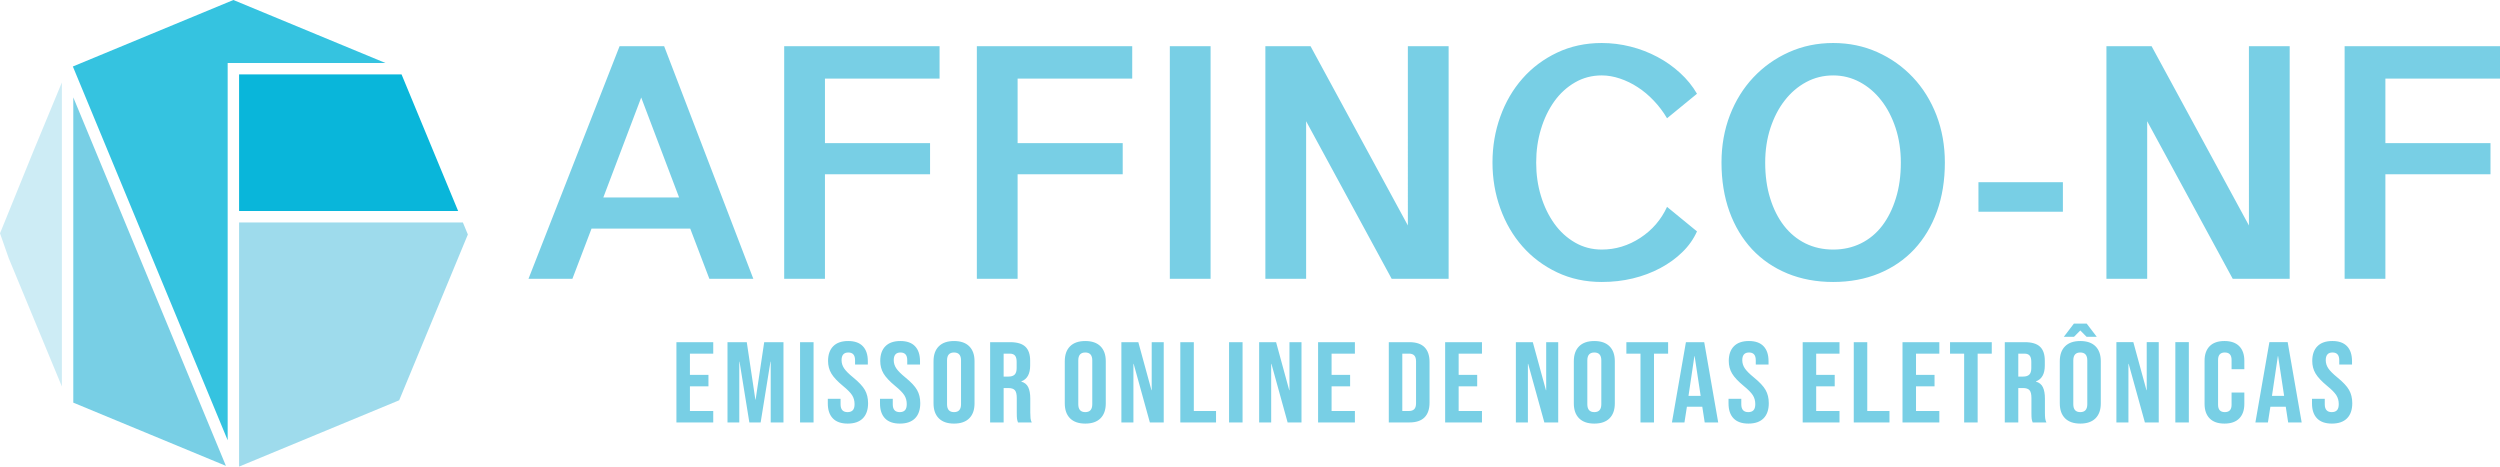
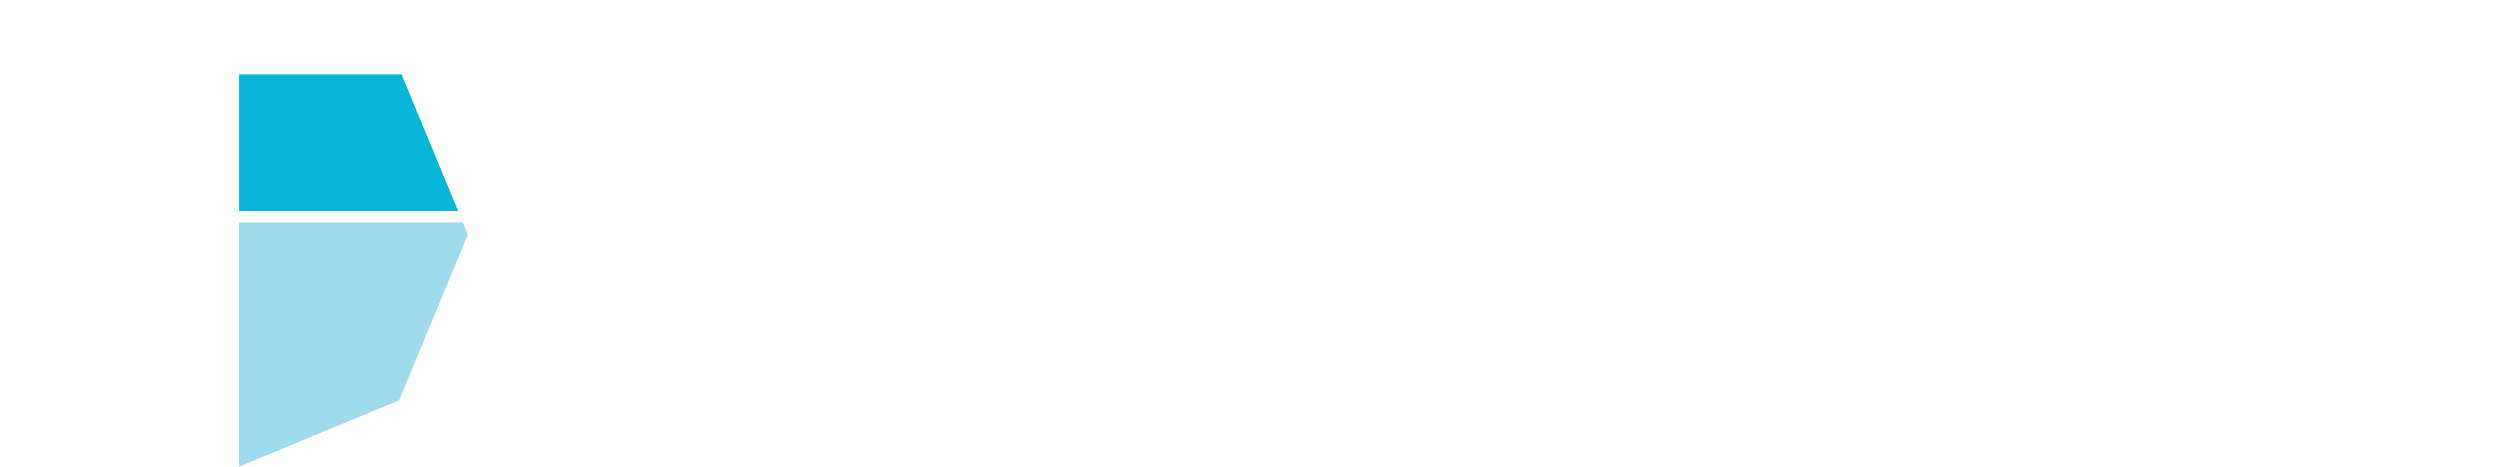
<svg xmlns="http://www.w3.org/2000/svg" xmlns:ns1="http://sodipodi.sourceforge.net/DTD/sodipodi-0.dtd" xmlns:ns2="http://www.inkscape.org/namespaces/inkscape" xml:space="preserve" width="206.111mm" height="38.468mm" version="1.1" style="clip-rule:evenodd;fill-rule:evenodd;image-rendering:optimizeQuality;shape-rendering:geometricPrecision;text-rendering:geometricPrecision" viewBox="0 0 20611.099 3846.78" id="svg22" ns1:docname="affinco_nf_inline.svg" ns2:version="0.92.5 (2060ec1f9f, 2020-04-08)">
  <ns1:namedview pagecolor="#ffffff" bordercolor="#666666" borderopacity="1" objecttolerance="10" gridtolerance="10" guidetolerance="10" ns2:pageopacity="0" ns2:pageshadow="2" ns2:window-width="1600" ns2:window-height="837" id="namedview24" showgrid="false" fit-margin-top="0" fit-margin-left="0" fit-margin-right="0" fit-margin-bottom="0" ns2:zoom="0.29734127" ns2:cx="898.63311" ns2:cy="47.188156" ns2:window-x="0" ns2:window-y="26" ns2:window-maximized="1" ns2:current-layer="svg22" />
  <defs id="defs4">
    <style type="text/css" id="style2">
   
    .fil0 {fill:#CDECF5}
    .fil2 {fill:#9EDBEC}
    .fil1 {fill:#78CFE5}
    .fil4 {fill:#35C3E0}
    .fil3 {fill:#09B6DA}
   
  </style>
  </defs>
  <g id="Layer_x0020_1" transform="translate(-4910.53,-7901.74)">
-     <polygon class="fil0" points="4982.22,10029.79 4910.53,9825.13 4923.61,9793.59 5184.59,9151.41 5420.62,8581.6 5420.62,9787.8 5420.62,10029.79 5420.62,11088.16 5184.59,10518.35 " id="polygon7" style="fill:#cdecf5" />
-     <polygon class="fil1" points="5514.77,11221.31 5514.77,10021.66 5514.77,9935.64 5514.77,9881.96 5514.77,9787.8 5514.77,9763.03 5514.77,8704.61 6773.12,11742.54 6151.15,11484.92 " id="polygon9" style="fill:#78cfe5" />
    <polygon class="fil2" points="8484.66,10518.35 8201.56,11201.81 7518.1,11484.92 6881.7,11748.52 6881.7,9735.68 7602.6,9735.68 7790.81,9735.68 8726.67,9735.68 8767.77,9834.88 " id="polygon11" style="fill:#9edbec" />
    <polygon class="fil3" points="6881.7,8515.02 8221.06,8515.02 8484.66,9151.41 8687.67,9641.53 7790.81,9641.53 7602.6,9641.53 6881.7,9641.53 6881.7,9536.05 6881.7,9235.63 " id="polygon13" style="fill:#09b6da" />
-     <polygon class="fil4" points="8087.91,8420.87 6787.55,8420.87 6787.55,9235.63 6787.55,9536.05 6787.55,9641.53 6787.55,9831.25 6787.55,11531.35 5511.19,8449.93 6151.15,8184.84 6834.63,7901.74 7518.1,8184.84 " id="polygon15" style="fill:#35c3e0" />
-     <path class="fil1" d="M 10018.59,8282.52 H 10386 l 735.23,1917.7 h -362.47 l -157.7,-413.92 h -813.67 l -157.73,413.92 h -362.02 c 124.1,-316.99 249.11,-636.61 375.48,-958.85 125.9,-322.24 250.88,-641.86 375.47,-958.85 z m 178.32,423.09 -312.29,823.95 h 624.59 z m 1514.85,632.69 v 861.92 h -336.04 v -1917.7 h 1280.97 v 267.22 h -944.93 v 531.82 h 866.54 v 256.74 z m 1588.36,0 v 861.92 h -336.05 v -1917.7 h 1280.95 v 267.22 h -944.9 v 531.82 h 866.51 v 256.74 z m 1591.02,861.92 h -336.05 v -1917.7 h 336.05 z m 1626.43,-439.69 V 8282.52 h 336.02 v 1917.7 h -469.55 l -705.23,-1298.99 v 1298.99 h -336.04 v -1917.7 h 372.34 z m 2383.63,48.91 c -28.22,62.86 -68.1,120.07 -120.96,171.16 -52.42,51.51 -113.36,95.17 -182.37,131.87 -69.01,36.67 -144.27,65.05 -225.8,84.69 -81.11,19.65 -166.69,29.27 -255.85,29.27 -134.86,0 -257.63,-26.65 -368.74,-79.47 -111.13,-52.84 -206.12,-124 -284.98,-213.51 -78.86,-89.51 -139.78,-193.89 -182.81,-313.51 -43.02,-119.21 -64.5,-245.39 -64.5,-378.57 0,-133.18 21.48,-259.36 64.5,-378.57 43.03,-119.63 103.95,-224 182.81,-313.51 78.86,-89.51 173.85,-160.67 284.98,-213.51 111.11,-52.82 233.88,-79.47 368.74,-79.47 80.64,0 159.5,10.06 237.48,29.69 77.93,19.66 151.41,48.05 220.44,84.72 69.43,36.67 131.7,80.78 187.73,132.28 56,51.09 102.59,108.31 139.33,171.61 l -246.86,202.16 c -31.36,-53.26 -67.68,-101.3 -108.89,-144.52 -41.23,-43.67 -85.13,-80.79 -132.62,-111.35 -47.03,-31.01 -96.34,-54.57 -146.96,-71.61 -50.64,-17.01 -100.81,-25.76 -149.65,-25.76 -80.67,0 -154.15,19.21 -220.44,57.64 -66.77,38.42 -123.68,90.4 -170.72,155.87 -47.03,65.95 -84.24,142.35 -110.22,229.24 -26.44,86.89 -39.43,179.03 -39.43,276.4 0,97.37 12.99,189.06 39.43,275.08 25.98,86.01 63.19,161.99 110.22,227.94 47.04,65.47 103.95,117.45 170.72,155.87 66.29,38.43 139.77,57.64 220.44,57.64 113.8,0 219.53,-32.32 317.68,-96.51 98.12,-64.19 171.6,-149.32 220.44,-255.42 z m 2043.58,-568.07 c 0,148.46 -21.97,282.95 -65.43,404.33 -43.9,120.94 -106.19,224.42 -186.39,310.89 -80.64,86 -177.43,152.37 -291.23,199.52 -113.83,46.73 -239.73,70.32 -377.72,70.32 -137.98,0 -263.88,-23.59 -377.71,-70.32 -113.8,-47.15 -210.56,-113.52 -291.23,-199.52 -80.22,-86.47 -142.47,-189.95 -186.39,-310.89 -43.43,-121.38 -65.41,-255.87 -65.41,-404.33 0,-139.73 23.29,-269.84 69.43,-390.36 46.62,-120.07 111.14,-224 194,-311.76 83.36,-88.2 180.59,-157.18 292.59,-207.4 112.03,-50.2 233.46,-75.54 364.72,-75.54 131.28,0 252.71,25.34 364.71,75.54 112.02,50.22 209.25,119.2 292.59,207.4 82.89,87.76 147.4,191.69 194.02,311.76 46.12,120.52 69.45,250.63 69.45,390.36 z m -362.95,1.31 c 0,-102.62 -14.32,-197.37 -42.99,-285.57 -29.14,-87.75 -68.12,-163.74 -118.3,-227.49 -49.72,-64.19 -108.42,-114.38 -176.51,-151.08 -68.13,-36.67 -141.61,-55.01 -220.02,-55.01 -80.18,0 -154.57,18.34 -222.67,55.01 -68.1,36.7 -126.79,86.89 -176.54,151.08 -50.17,63.75 -89.16,139.74 -118.27,227.49 -28.69,88.2 -43.01,182.95 -43.01,285.57 0,107.41 13.4,205.21 40.76,292.99 26.89,87.75 64.96,163.29 113.8,226.62 48.84,62.85 108,111.76 176.52,145.81 69.01,34.07 145.63,51.11 229.41,51.11 83.8,0 159.97,-17.04 228.96,-51.11 69.01,-34.05 127.7,-82.96 175.65,-145.81 47.95,-63.33 85.58,-138.87 112.44,-226.62 27.36,-87.78 40.77,-185.58 40.77,-292.99 z m 639.84,404.75 V 9403.8 h 696.27 v 243.63 z m 2229.96,113.1 V 8282.52 h 336.04 v 1917.7 h -469.55 l -705.23,-1298.99 v 1298.99 h -336.04 v -1917.7 h 372.31 z M 24576.7,9338.3 v 861.92 h -336.05 v -1917.7 h 1280.98 v 267.22 h -944.93 v 531.82 h 866.51 v 256.74 z" id="path17" ns2:connector-curvature="0" style="fill:#78cfe5" />
-     <path class="fil1" d="m 10487.21,10722.73 h 303.61 v 94.54 h -192.27 v 174.91 h 152.79 v 94.54 h -152.79 v 203.29 h 192.27 v 94.54 h -303.61 z m 421.11,0 h 158.92 l 70.83,473.67 h 2.04 l 70.84,-473.67 h 158.87 v 661.82 h -105.26 v -501.1 h -2.01 l -80.97,501.1 h -93.09 l -80.97,-501.1 h -2.04 v 501.1 h -97.16 z m 598.21,0 h 111.35 v 661.82 h -111.35 z m 392.8,671.27 c -53.99,0 -94.8,-14.34 -122.46,-43.01 -27.67,-28.69 -41.5,-69.8 -41.5,-123.39 v -37.82 h 105.26 v 45.38 c 0,42.87 19.22,64.3 57.69,64.3 18.88,0 33.21,-5.19 43.01,-15.61 9.76,-10.39 14.65,-27.26 14.65,-50.57 0,-27.73 -6.74,-52.16 -20.24,-73.27 -13.48,-21.13 -38.45,-46.5 -74.86,-76.12 -45.89,-37.82 -77.93,-72.01 -96.14,-102.57 -18.25,-30.59 -27.33,-65.08 -27.33,-103.53 0,-52.33 14.16,-92.83 42.5,-121.5 28.34,-28.69 69.48,-43.01 123.46,-43.01 53.29,0 93.61,14.32 120.94,43.01 27.31,28.67 40.98,69.81 40.98,123.37 v 27.43 h -105.26 v -34.03 c 0,-22.7 -4.7,-39.24 -14.18,-49.65 -9.43,-10.39 -23.26,-15.59 -41.47,-15.59 -37.09,0 -55.65,21.11 -55.65,63.35 0,23.94 6.9,46.31 20.74,67.11 13.83,20.81 38.96,46.01 75.39,75.64 46.55,37.81 78.59,72.17 96.14,103.06 17.55,30.89 26.33,67.14 26.33,108.72 0,54.22 -14.37,95.83 -43.02,124.82 -28.69,29 -70.34,43.48 -124.98,43.48 z m 430.21,0 c -53.96,0 -94.78,-14.34 -122.46,-43.01 -27.64,-28.69 -41.47,-69.8 -41.47,-123.39 v -37.82 h 105.26 v 45.38 c 0,42.87 19.19,64.3 57.69,64.3 18.88,0 33.2,-5.19 42.98,-15.61 9.79,-10.39 14.68,-27.26 14.68,-50.57 0,-27.73 -6.74,-52.16 -20.24,-73.27 -13.48,-21.13 -38.45,-46.5 -74.89,-76.12 -45.89,-37.82 -77.93,-72.01 -96.13,-102.57 -18.23,-30.59 -27.31,-65.08 -27.31,-103.53 0,-52.33 14.13,-92.83 42.49,-121.5 28.34,-28.69 69.48,-43.01 123.47,-43.01 53.26,0 93.61,14.32 120.94,43.01 27.29,28.67 40.98,69.81 40.98,123.37 v 27.43 h -105.26 v -34.03 c 0,-22.7 -4.71,-39.24 -14.19,-49.65 -9.43,-10.39 -23.26,-15.59 -41.46,-15.59 -37.12,0 -55.67,21.11 -55.67,63.35 0,23.94 6.92,46.31 20.75,67.11 13.81,20.81 38.97,46.01 75.38,75.64 46.57,37.81 78.6,72.17 96.13,103.06 17.58,30.89 26.33,67.14 26.33,108.72 0,54.22 -14.35,95.83 -42.99,124.82 -28.69,29 -70.34,43.48 -125.01,43.48 z m 446.43,0 c -54.64,0 -96.46,-14.48 -125.48,-43.48 -29.02,-28.99 -43.53,-69.97 -43.53,-122.92 v -347.94 c 0,-52.93 14.51,-93.91 43.53,-122.9 29.02,-29 70.84,-43.48 125.48,-43.48 54.64,0 96.48,14.48 125.48,43.48 29.02,28.99 43.53,69.97 43.53,122.9 v 347.94 c 0,52.95 -14.51,93.93 -43.53,122.92 -29,29 -70.84,43.48 -125.48,43.48 z m 0,-94.54 c 38.47,0 57.68,-21.74 57.68,-65.24 v -361.16 c 0,-43.5 -19.21,-65.24 -57.68,-65.24 -38.45,0 -57.68,21.74 -57.68,65.24 v 361.16 c 0,43.5 19.23,65.24 57.68,65.24 z m 297.64,-576.73 h 164.96 c 57.33,0 99.18,12.45 125.5,37.33 26.31,24.9 39.48,63.21 39.48,114.88 v 40.67 c 0,68.68 -24.29,112.18 -72.87,130.46 v 1.9 c 26.98,7.56 46.03,23 57.17,46.33 11.14,23.31 16.71,54.5 16.71,93.58 v 116.31 c 0,18.91 0.68,34.19 2.01,45.84 1.36,11.68 4.73,23.17 10.13,34.52 h -113.35 c -4.05,-10.72 -6.77,-20.8 -8.08,-30.26 -1.35,-9.45 -2.03,-26.46 -2.03,-51.06 v -121.01 c 0,-30.26 -5.24,-51.37 -15.71,-63.35 -10.46,-11.98 -28.5,-17.97 -54.12,-17.97 h -38.45 v 283.65 h -111.35 z m 151.81,283.63 c 22.28,0 38.96,-5.36 50.1,-16.08 11.12,-10.72 16.69,-28.67 16.69,-53.89 v -51.04 c 0,-23.96 -4.54,-41.28 -13.65,-52 -9.12,-10.72 -23.44,-16.08 -43.01,-16.08 h -50.59 v 189.09 z m 632.61,387.64 c -54.64,0 -96.46,-14.48 -125.48,-43.48 -29.01,-28.99 -43.52,-69.97 -43.52,-122.92 v -347.94 c 0,-52.93 14.51,-93.91 43.52,-122.9 29.02,-29 70.84,-43.48 125.48,-43.48 54.65,0 96.49,14.48 125.48,43.48 29.02,28.99 43.55,69.97 43.55,122.9 v 347.94 c 0,52.95 -14.53,93.93 -43.55,122.92 -28.99,29 -70.83,43.48 -125.48,43.48 z m 0,-94.54 c 38.47,0 57.69,-21.74 57.69,-65.24 v -361.16 c 0,-43.5 -19.22,-65.24 -57.69,-65.24 -38.45,0 -57.68,21.74 -57.68,65.24 v 361.16 c 0,43.5 19.23,65.24 57.68,65.24 z m 297.65,-576.73 h 139.66 l 108.3,396.14 h 2.01 v -396.14 h 99.18 v 661.82 h -114.34 l -133.6,-483.12 h -2.01 v 483.12 h -99.2 z m 485.88,0 h 111.35 v 567.28 h 183.14 v 94.54 h -294.49 z m 401.88,0 h 111.34 v 661.82 h -111.34 z m 248.05,0 h 139.66 l 108.31,396.14 h 2.01 v -396.14 h 99.17 v 661.82 h -114.34 l -133.6,-483.12 h -2.01 v 483.12 h -99.2 z m 485.89,0 h 303.61 v 94.54 h -192.27 v 174.91 h 152.79 v 94.54 h -152.79 v 203.29 h 192.27 v 94.54 h -303.61 z m 583.02,0 h 170.04 c 55.32,0 96.81,13.86 124.47,41.59 27.66,27.73 41.49,68.4 41.49,121.97 v 334.68 c 0,53.59 -13.83,94.24 -41.49,121.97 -27.66,27.73 -69.15,41.61 -124.47,41.61 h -170.04 z m 168,567.28 c 18.21,0 32.23,-5.06 42.01,-15.14 9.78,-10.09 14.67,-26.47 14.67,-49.17 v -344.14 c 0,-22.7 -4.89,-39.08 -14.67,-49.17 -9.78,-10.08 -23.8,-15.12 -42.01,-15.12 h -56.65 v 472.74 z m 296.62,-567.28 h 303.61 v 94.54 h -192.27 v 174.91 h 152.81 v 94.54 h -152.81 v 203.29 h 192.27 v 94.54 h -303.61 z m 583.05,0 h 139.66 l 108.28,396.14 h 2.03 v -396.14 h 99.15 v 661.82 h -114.34 l -133.57,-483.12 h -2.04 v 483.12 h -99.17 z m 646.79,671.27 c -54.64,0 -96.46,-14.48 -125.48,-43.48 -29.02,-28.99 -43.52,-69.97 -43.52,-122.92 v -347.94 c 0,-52.93 14.5,-93.91 43.52,-122.9 29.02,-29 70.84,-43.48 125.48,-43.48 54.64,0 96.49,14.48 125.48,43.48 29.02,28.99 43.55,69.97 43.55,122.9 v 347.94 c 0,52.95 -14.53,93.93 -43.55,122.92 -28.99,29 -70.84,43.48 -125.48,43.48 z m 0,-94.54 c 38.47,0 57.69,-21.74 57.69,-65.24 v -361.16 c 0,-43.5 -19.22,-65.24 -57.69,-65.24 -38.45,0 -57.68,21.74 -57.68,65.24 v 361.16 c 0,43.5 19.23,65.24 57.68,65.24 z m 380.63,-482.19 h -116.38 v -94.54 h 344.1 v 94.54 h -116.4 v 567.28 h -111.32 z m 374.56,-94.54 h 150.8 l 115.35,661.82 h -111.32 l -20.22,-131.42 v 1.89 h -126.51 l -20.24,129.53 h -103.23 z m 121.46,442.48 -49.62,-327.13 h -2.01 l -48.58,327.13 z m 393.77,228.79 c -53.98,0 -94.77,-14.34 -122.46,-43.01 -27.66,-28.69 -41.49,-69.8 -41.49,-123.39 v -37.82 h 105.26 v 45.38 c 0,42.87 19.21,64.3 57.69,64.3 18.88,0 33.2,-5.19 43.01,-15.61 9.76,-10.39 14.65,-27.26 14.65,-50.57 0,-27.73 -6.74,-52.16 -20.24,-73.27 -13.48,-21.13 -38.45,-46.5 -74.87,-76.12 -45.89,-37.82 -77.92,-72.01 -96.13,-102.57 -18.23,-30.59 -27.33,-65.08 -27.33,-103.53 0,-52.33 14.16,-92.83 42.52,-121.5 28.31,-28.69 69.48,-43.01 123.44,-43.01 53.29,0 93.61,14.32 120.94,43.01 27.31,28.67 40.98,69.81 40.98,123.37 v 27.43 h -105.24 v -34.03 c 0,-22.7 -4.73,-39.24 -14.18,-49.65 -9.46,-10.39 -23.29,-15.59 -41.49,-15.59 -37.09,0 -55.65,21.11 -55.65,63.35 0,23.94 6.9,46.31 20.73,67.11 13.83,20.81 38.99,46.01 75.4,75.64 46.57,37.81 78.61,72.17 96.14,103.06 17.55,30.89 26.32,67.14 26.32,108.72 0,54.22 -14.34,95.83 -43.01,124.82 -28.67,29 -70.32,43.48 -124.99,43.48 z m 447.42,-671.27 h 303.61 v 94.54 h -192.27 v 174.91 h 152.79 v 94.54 h -152.79 v 203.29 h 192.27 v 94.54 h -303.61 z m 421.11,0 h 111.34 v 567.28 h 183.16 v 94.54 h -294.5 z m 401.87,0 h 303.61 v 94.54 h -192.26 v 174.91 h 152.78 v 94.54 h -152.78 v 203.29 h 192.26 v 94.54 h -303.61 z m 508.16,94.54 h -116.37 v -94.54 h 344.09 v 94.54 h -116.39 v 567.28 h -111.33 z m 335.07,-94.54 h 164.98 c 57.33,0 99.15,12.45 125.48,37.33 26.3,24.9 39.48,63.21 39.48,114.88 v 40.67 c 0,68.68 -24.3,112.18 -72.88,130.46 v 1.9 c 26.99,7.56 46.06,23 57.17,46.33 11.14,23.31 16.71,54.5 16.71,93.58 v 116.31 c 0,18.91 0.68,34.19 2.04,45.84 1.36,11.68 4.7,23.17 10.11,34.52 h -113.34 c -4.07,-10.72 -6.76,-20.8 -8.09,-30.26 -1.36,-9.45 -2.04,-26.46 -2.04,-51.06 v -121.01 c 0,-30.26 -5.22,-51.37 -15.7,-63.35 -10.44,-11.98 -28.5,-17.97 -54.13,-17.97 h -38.45 v 283.65 h -111.34 z m 151.83,283.63 c 22.25,0 38.94,-5.36 50.1,-16.08 11.12,-10.72 16.66,-28.67 16.66,-53.89 v -51.04 c 0,-23.96 -4.52,-41.28 -13.64,-52 -9.13,-10.72 -23.45,-16.08 -43.01,-16.08 h -50.6 v 189.09 z m 470.67,387.64 c -54.62,0 -96.46,-14.48 -125.45,-43.48 -29.05,-28.99 -43.55,-69.97 -43.55,-122.92 v -347.94 c 0,-52.93 14.5,-93.91 43.55,-122.9 28.99,-29 70.83,-43.48 125.45,-43.48 54.67,0 96.49,14.48 125.5,43.48 29,28.99 43.53,69.97 43.53,122.9 v 347.94 c 0,52.95 -14.53,93.93 -43.53,122.92 -29.01,29 -70.83,43.48 -125.5,43.48 z m 0,-94.54 c 38.47,0 57.69,-21.74 57.69,-65.24 v -361.16 c 0,-43.5 -19.22,-65.24 -57.69,-65.24 -38.45,0 -57.68,21.74 -57.68,65.24 v 361.16 c 0,43.5 19.23,65.24 57.68,65.24 z m -52.63,-729.91 h 105.26 l 82.98,108.74 h -83.98 l -51.63,-52 -51.6,52 h -83.99 z m 350.28,153.18 h 139.68 l 108.28,396.14 h 2.03 v -396.14 h 99.16 v 661.82 h -114.34 l -133.58,-483.12 h -2.04 v 483.12 h -99.19 z m 485.9,0 h 111.33 v 661.82 h -111.33 z m 404.92,671.27 c -53.31,0 -93.96,-14.18 -121.94,-42.54 -27.99,-28.36 -41.99,-68.38 -41.99,-120.07 v -355.49 c 0,-51.7 14,-91.72 41.99,-120.08 27.98,-28.36 68.63,-42.54 121.94,-42.54 53.31,0 93.93,14.18 121.95,42.54 27.98,28.36 42,68.38 42,120.08 v 69.94 h -105.26 v -76.57 c 0,-40.97 -18.56,-61.45 -55.65,-61.45 -37.11,0 -55.67,20.48 -55.67,61.45 v 369.68 c 0,40.34 18.56,60.51 55.67,60.51 37.09,0 55.65,-20.17 55.65,-60.51 v -101.17 h 105.26 v 93.61 c 0,51.69 -14.02,91.71 -42,120.07 -28.02,28.36 -68.64,42.54 -121.95,42.54 z m 370.52,-671.27 h 150.8 l 115.34,661.82 h -111.32 l -20.24,-131.42 v 1.89 h -126.49 l -20.24,129.53 h -103.22 z m 121.43,442.48 -49.59,-327.13 h -2.04 l -48.55,327.13 z m 393.8,228.79 c -53.99,0 -94.8,-14.34 -122.46,-43.01 -27.66,-28.69 -41.49,-69.8 -41.49,-123.39 v -37.82 h 105.26 v 45.38 c 0,42.87 19.21,64.3 57.68,64.3 18.89,0 33.21,-5.19 43.01,-15.61 9.76,-10.39 14.65,-27.26 14.65,-50.57 0,-27.73 -6.74,-52.16 -20.24,-73.27 -13.48,-21.13 -38.45,-46.5 -74.86,-76.12 -45.89,-37.82 -77.93,-72.01 -96.13,-102.57 -18.26,-30.59 -27.34,-65.08 -27.34,-103.53 0,-52.33 14.16,-92.83 42.5,-121.5 28.34,-28.69 69.48,-43.01 123.47,-43.01 53.28,0 93.6,14.32 120.94,43.01 27.31,28.67 40.97,69.81 40.97,123.37 v 27.43 h -105.26 v -34.03 c 0,-22.7 -4.7,-39.24 -14.18,-49.65 -9.43,-10.39 -23.26,-15.59 -41.47,-15.59 -37.09,0 -55.65,21.11 -55.65,63.35 0,23.94 6.91,46.31 20.74,67.11 13.83,20.81 38.96,46.01 75.4,75.64 46.54,37.81 78.58,72.17 96.13,103.06 17.55,30.89 26.33,67.14 26.33,108.72 0,54.22 -14.37,95.83 -43.01,124.82 -28.69,29 -70.35,43.48 -124.99,43.48 z" id="path19" ns2:connector-curvature="0" style="fill:#78cfe5" />
  </g>
</svg>